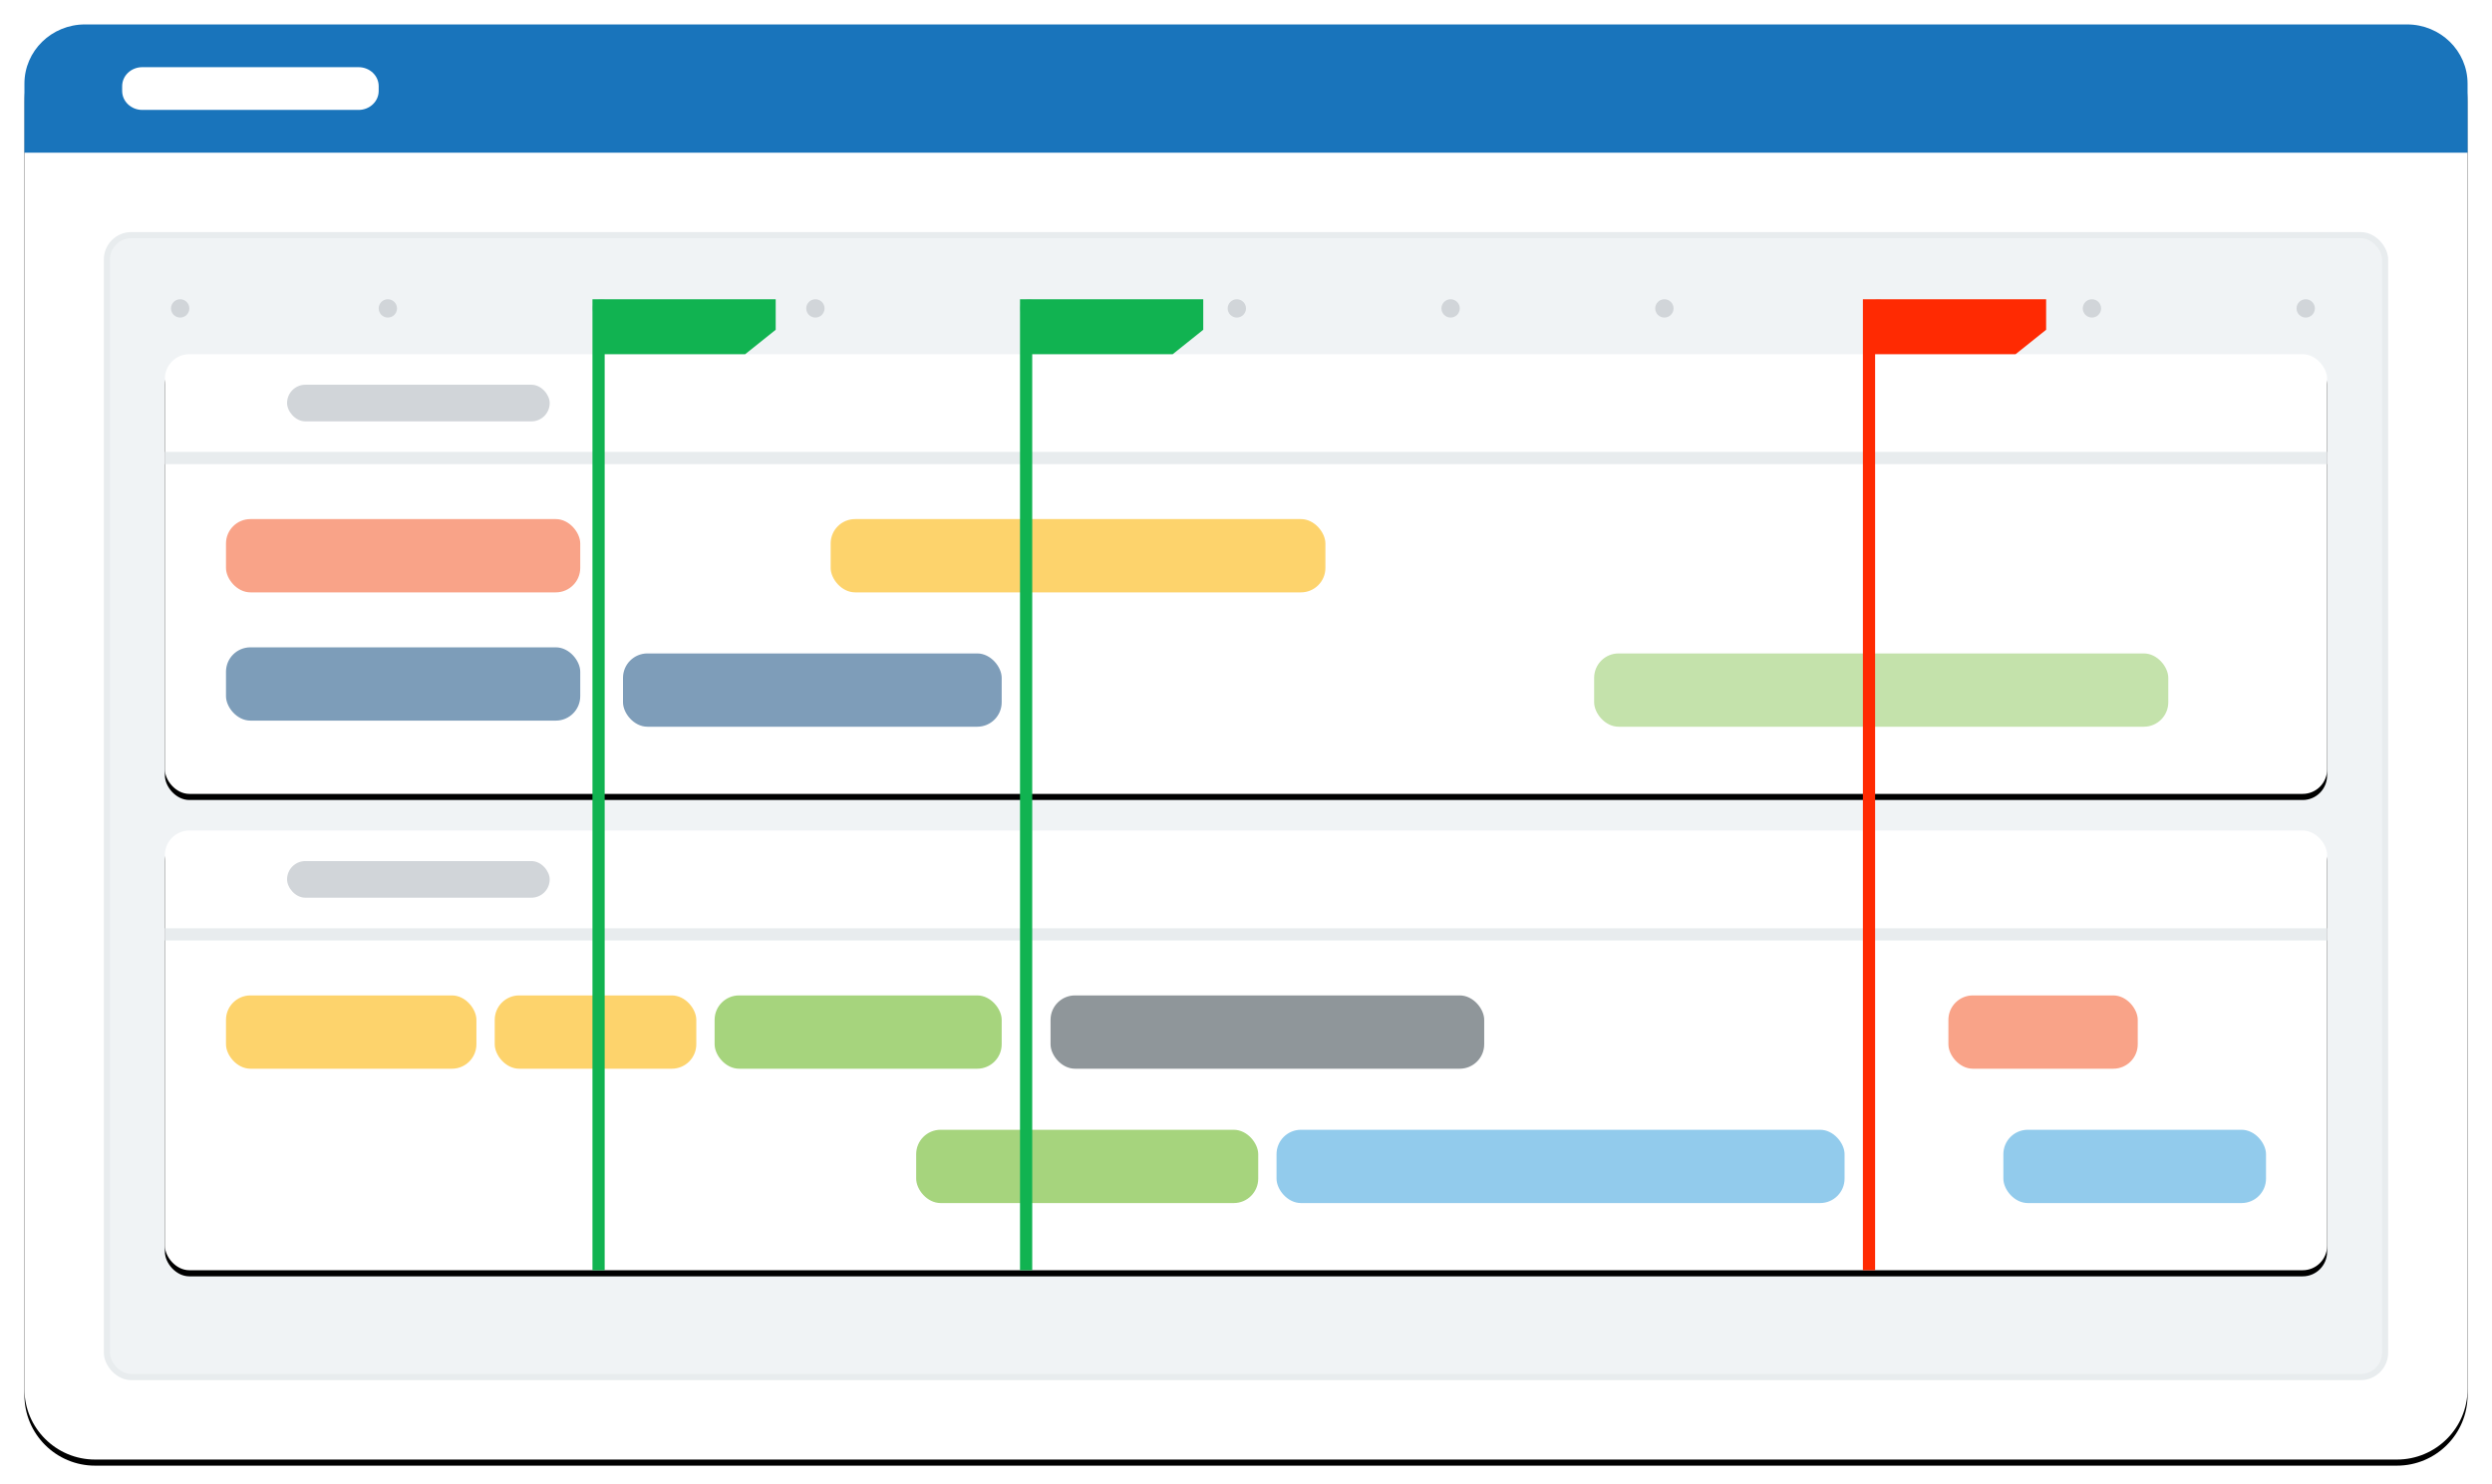
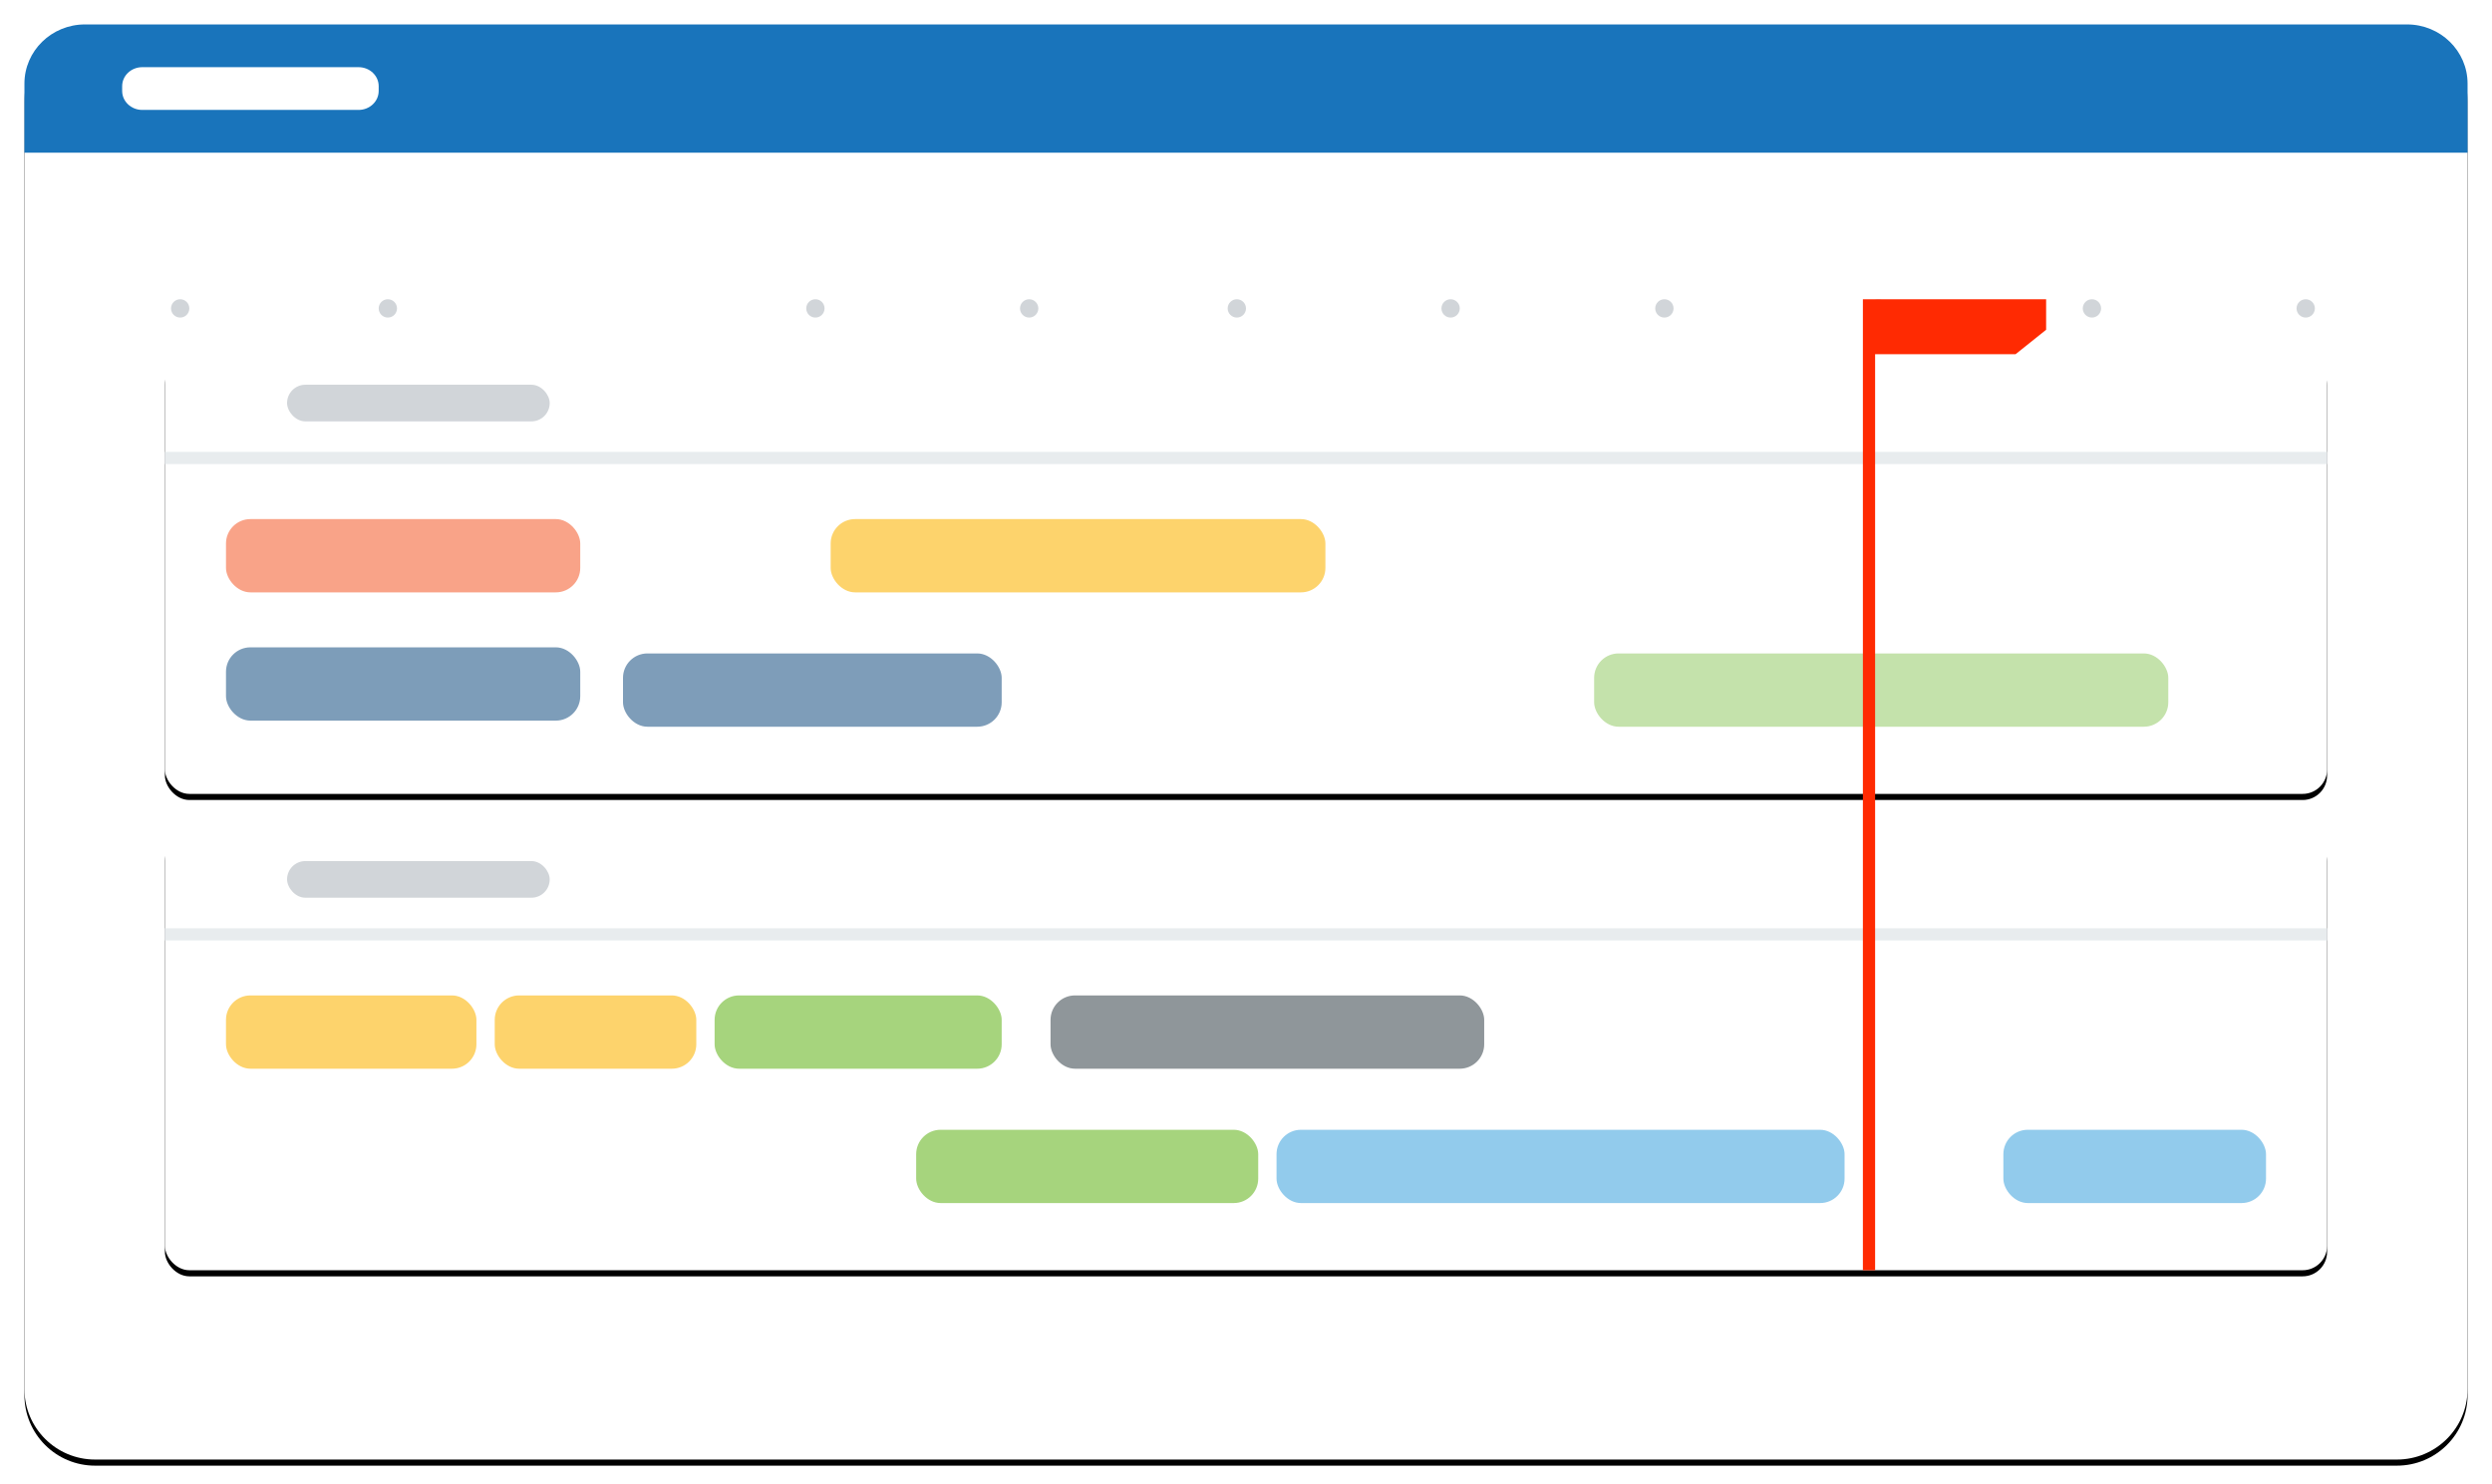
<svg xmlns="http://www.w3.org/2000/svg" xmlns:xlink="http://www.w3.org/1999/xlink" width="408" height="243" viewBox="0 0 408 243">
  <defs>
    <filter x="-1.2%" y="-1.7%" width="102.5%" height="104.3%" id="a">
      <feOffset dy="1" in="SourceAlpha" result="shadowOffsetOuter1" />
      <feGaussianBlur stdDeviation="1.5" in="shadowOffsetOuter1" result="shadowBlurOuter1" />
      <feColorMatrix values="0 0 0 0 0.156 0 0 0 0 0.16 0 0 0 0 0.162 0 0 0 0.2 0" in="shadowBlurOuter1" />
    </filter>
    <filter x="-1.4%" y="-5.6%" width="102.8%" height="113.9%" id="c">
      <feOffset dy="1" in="SourceAlpha" result="shadowOffsetOuter1" />
      <feGaussianBlur stdDeviation="1.5" in="shadowOffsetOuter1" result="shadowBlurOuter1" />
      <feColorMatrix values="0 0 0 0 0.156 0 0 0 0 0.16 0 0 0 0 0.162 0 0 0 0.05 0" in="shadowBlurOuter1" />
    </filter>
    <filter x="-1.4%" y="-5.6%" width="102.8%" height="113.9%" id="e">
      <feOffset dy="1" in="SourceAlpha" result="shadowOffsetOuter1" />
      <feGaussianBlur stdDeviation="1.5" in="shadowOffsetOuter1" result="shadowBlurOuter1" />
      <feColorMatrix values="0 0 0 0 0.156 0 0 0 0 0.16 0 0 0 0 0.162 0 0 0 0.05 0" in="shadowBlurOuter1" />
    </filter>
    <rect id="d" x="0" y="0" width="354" height="72" rx="4" />
    <rect id="f" x="0" y="0" width="354" height="72" rx="4" />
    <path d="M11.57 0h376.86C394.82 0 400 5.168 400 11.544v211.912c0 6.376-5.18 11.544-11.57 11.544H11.57C5.18 235 0 229.832 0 223.456V11.544C0 5.168 5.18 0 11.57 0z" id="b" />
  </defs>
  <g fill="none" fill-rule="evenodd">
    <g transform="translate(4 4)">
      <use fill="#000" filter="url(#a)" xlink:href="#b" />
      <use fill="#FFF" xlink:href="#b" />
    </g>
    <path d="M13.917 4h380.166C399.56 4 404 8.34 404 13.692V25H4V13.692C4 8.34 8.44 4 13.917 4z" fill="#1974BB" />
    <path d="M23.294 11h35.412C60.526 11 62 12.393 62 14.111v.778C62 16.607 60.525 18 58.706 18H23.294C21.474 18 20 16.607 20 14.889v-.778C20 12.393 21.475 11 23.294 11z" fill="#FFF" />
    <g transform="translate(17 38)">
-       <rect stroke="#E8ECEE" fill="#F0F3F5" x=".5" y=".5" width="373" height="187" rx="4" />
      <g transform="translate(10 20)">
        <use fill="#000" filter="url(#c)" xlink:href="#d" />
        <use fill="#FFF" xlink:href="#d" />
        <rect fill="#D1D5D9" x="20" y="5" width="43" height="6" rx="3" />
        <rect fill="#F9A388" x="10" y="27" width="58" height="12" rx="4" />
        <rect fill="#7D9DB9" x="10" y="48" width="58" height="12" rx="4" />
        <rect fill="#FDD36C" x="109" y="27" width="81" height="12" rx="4" />
        <rect fill="#C4E2AB" x="234" y="49" width="94" height="12" rx="4" />
        <rect fill="#7E9DB9" x="75" y="49" width="62" height="12" rx="4" />
        <path fill="#E8ECEE" d="M0 16h354v2H0z" />
      </g>
      <g transform="translate(10 98)">
        <use fill="#000" filter="url(#e)" xlink:href="#f" />
        <use fill="#FFF" xlink:href="#f" />
        <rect fill="#D1D5D9" x="20" y="5" width="43" height="6" rx="3" />
        <rect fill="#A6D47D" x="123" y="49" width="56" height="12" rx="4" />
        <rect fill="#FDD36C" x="10" y="27" width="41" height="12" rx="4" />
        <rect fill="#FDD36C" x="54" y="27" width="33" height="12" rx="4" />
        <rect fill="#A6D47D" x="90" y="27" width="47" height="12" rx="4" />
        <rect fill="#8F969A" x="145" y="27" width="71" height="12" rx="4" />
-         <rect fill="#F9A388" x="292" y="27" width="31" height="12" rx="4" />
        <rect fill="#92CBEC" x="182" y="49" width="93" height="12" rx="4" />
        <rect fill="#92CBEC" x="301" y="49" width="43" height="12" rx="4" />
-         <path fill="#E8ECEE" d="M0 16h354v2H0z" />
+         <path fill="#E8ECEE" d="M0 16h354v2H0" />
      </g>
      <g transform="translate(11 11)" fill="#D1D5D9">
        <circle cx="35.5" cy="1.5" r="1.5" />
        <circle cx="1.5" cy="1.5" r="1.5" />
        <circle cx="209.5" cy="1.5" r="1.5" />
-         <circle cx="70.5" cy="1.5" r="1.5" />
        <circle cx="244.5" cy="1.5" r="1.5" />
        <circle cx="105.5" cy="1.5" r="1.5" />
        <circle cx="279.5" cy="1.5" r="1.5" />
        <circle cx="140.5" cy="1.5" r="1.5" />
        <circle cx="314.5" cy="1.5" r="1.5" />
        <circle cx="174.5" cy="1.5" r="1.5" />
        <circle cx="349.5" cy="1.5" r="1.5" />
      </g>
-       <path fill="#11B351" d="M82 170h-2V11h30v5l-5 4H82zm70 0h-2V11h30v5l-5 4h-23z" />
      <path fill="#FF2A02" d="M290 170h-2V11h30v5l-5 4h-23z" />
    </g>
  </g>
</svg>